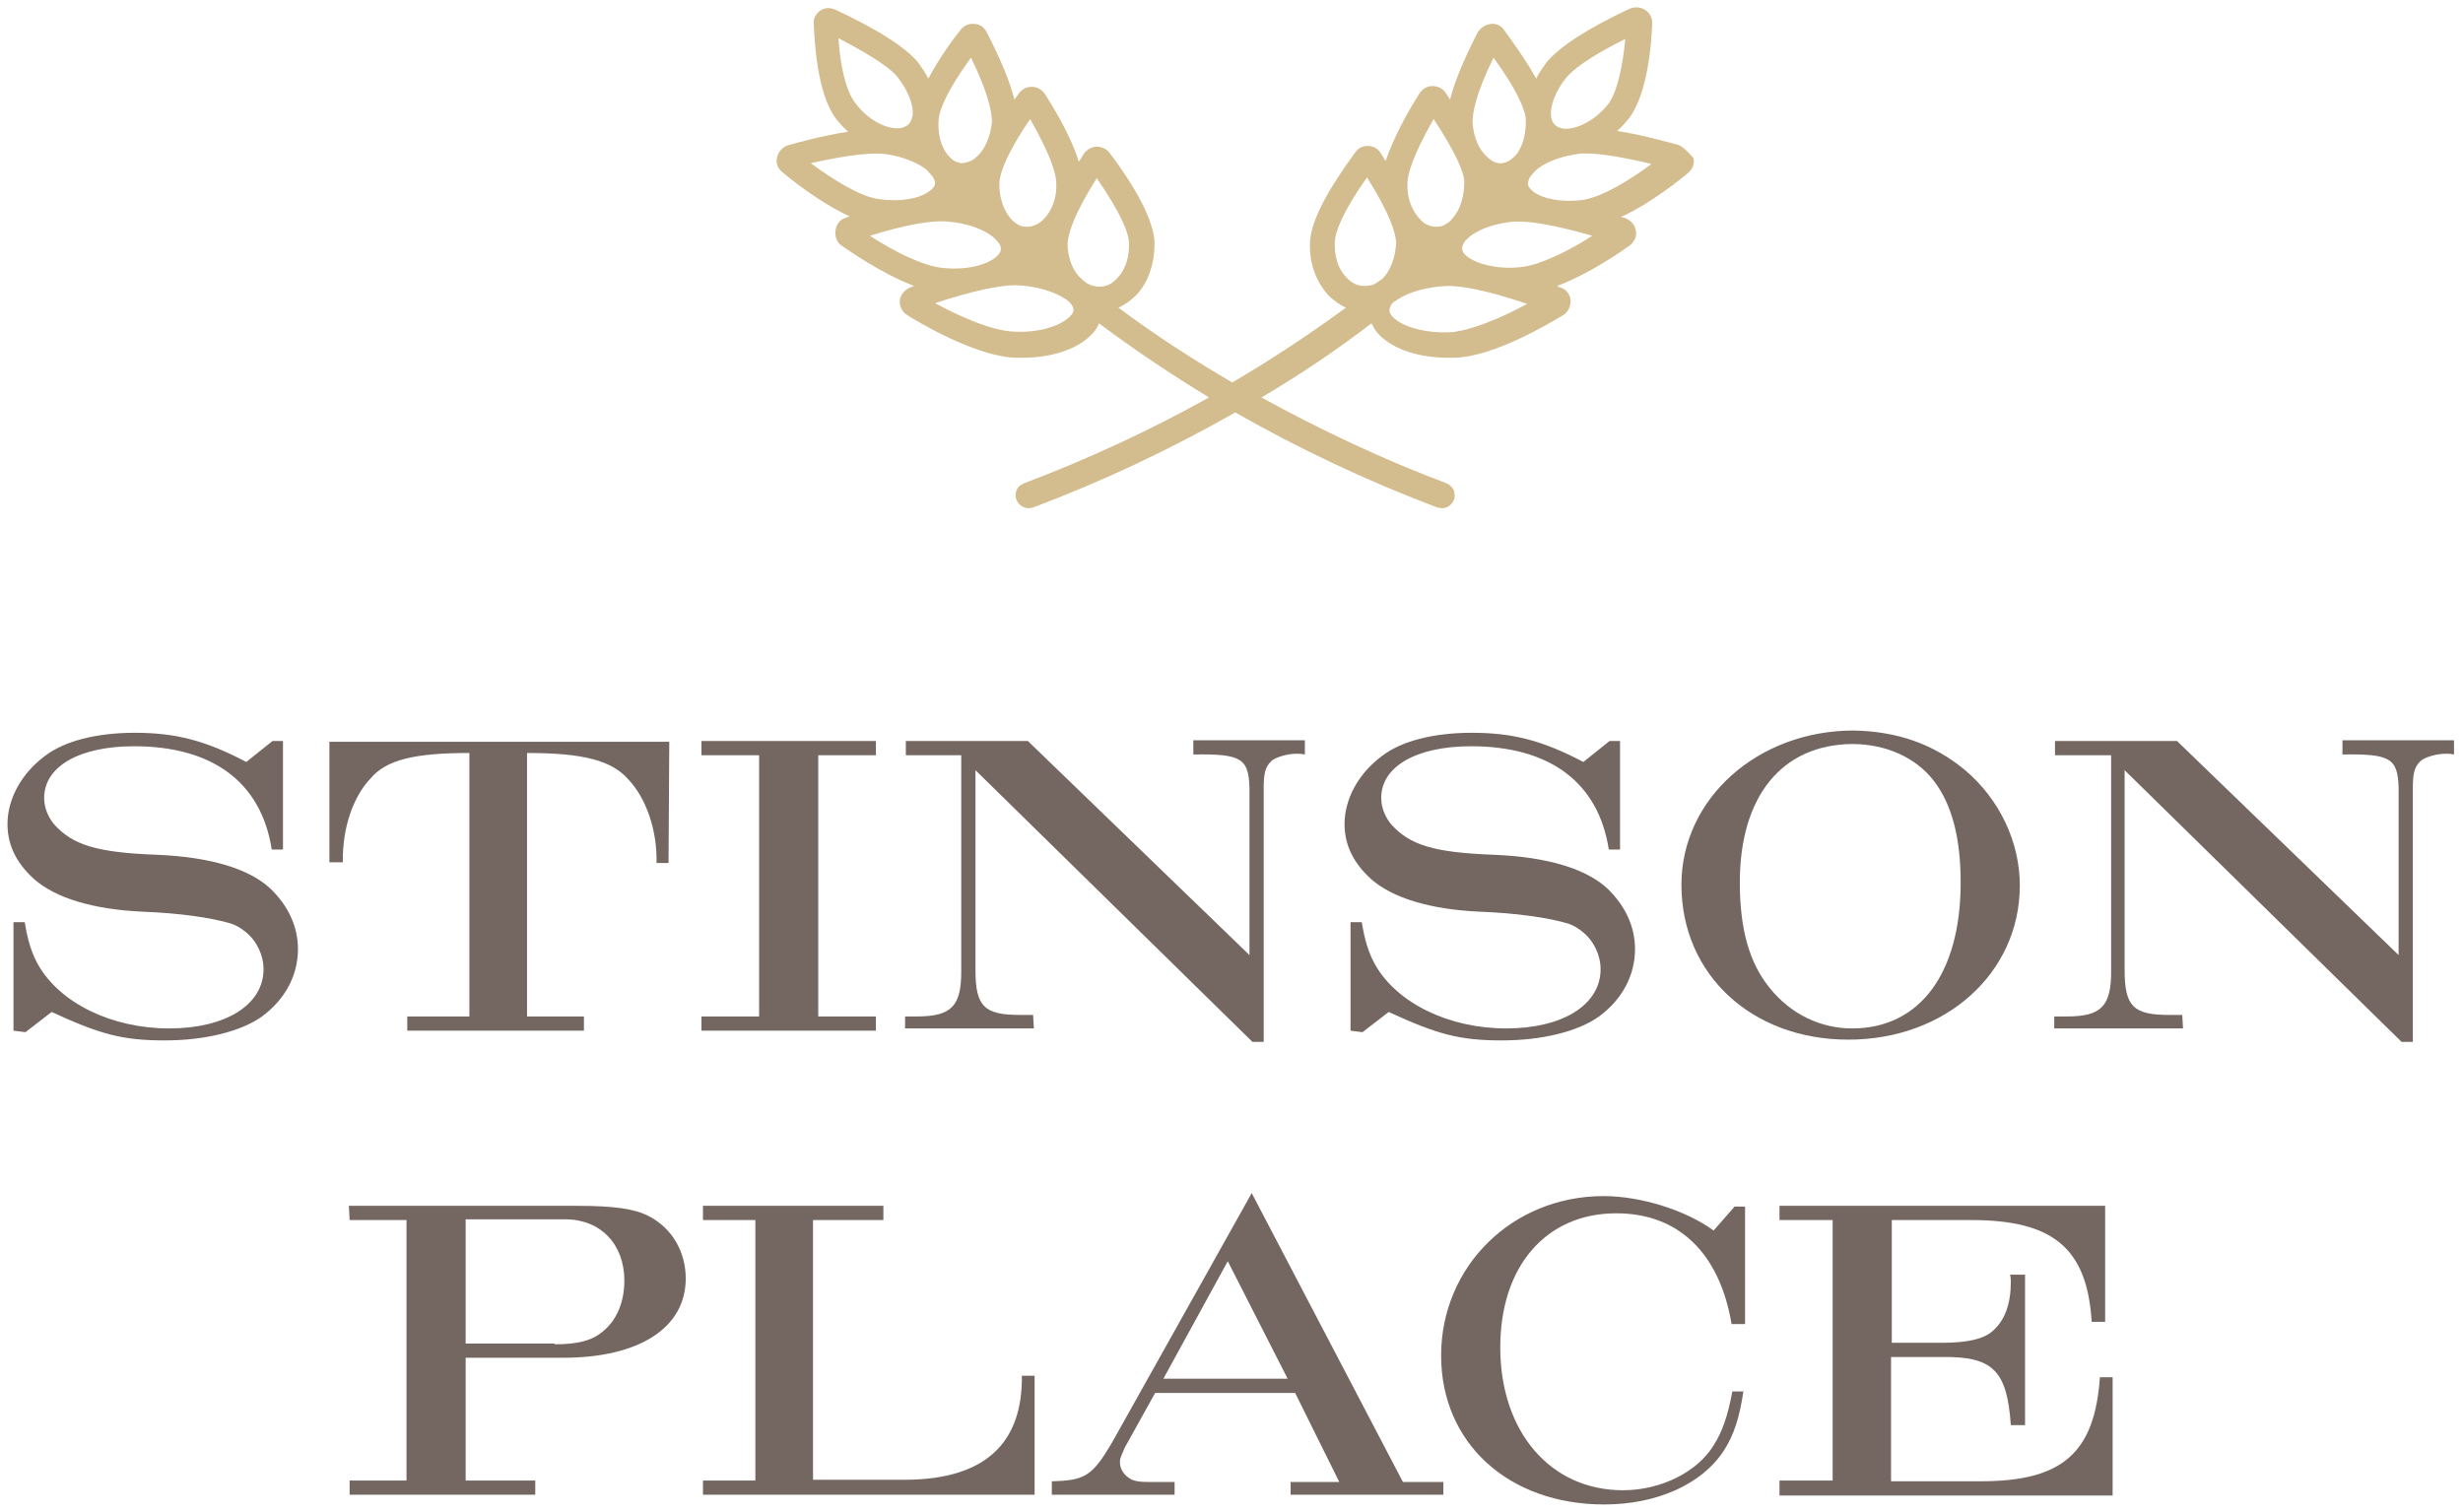
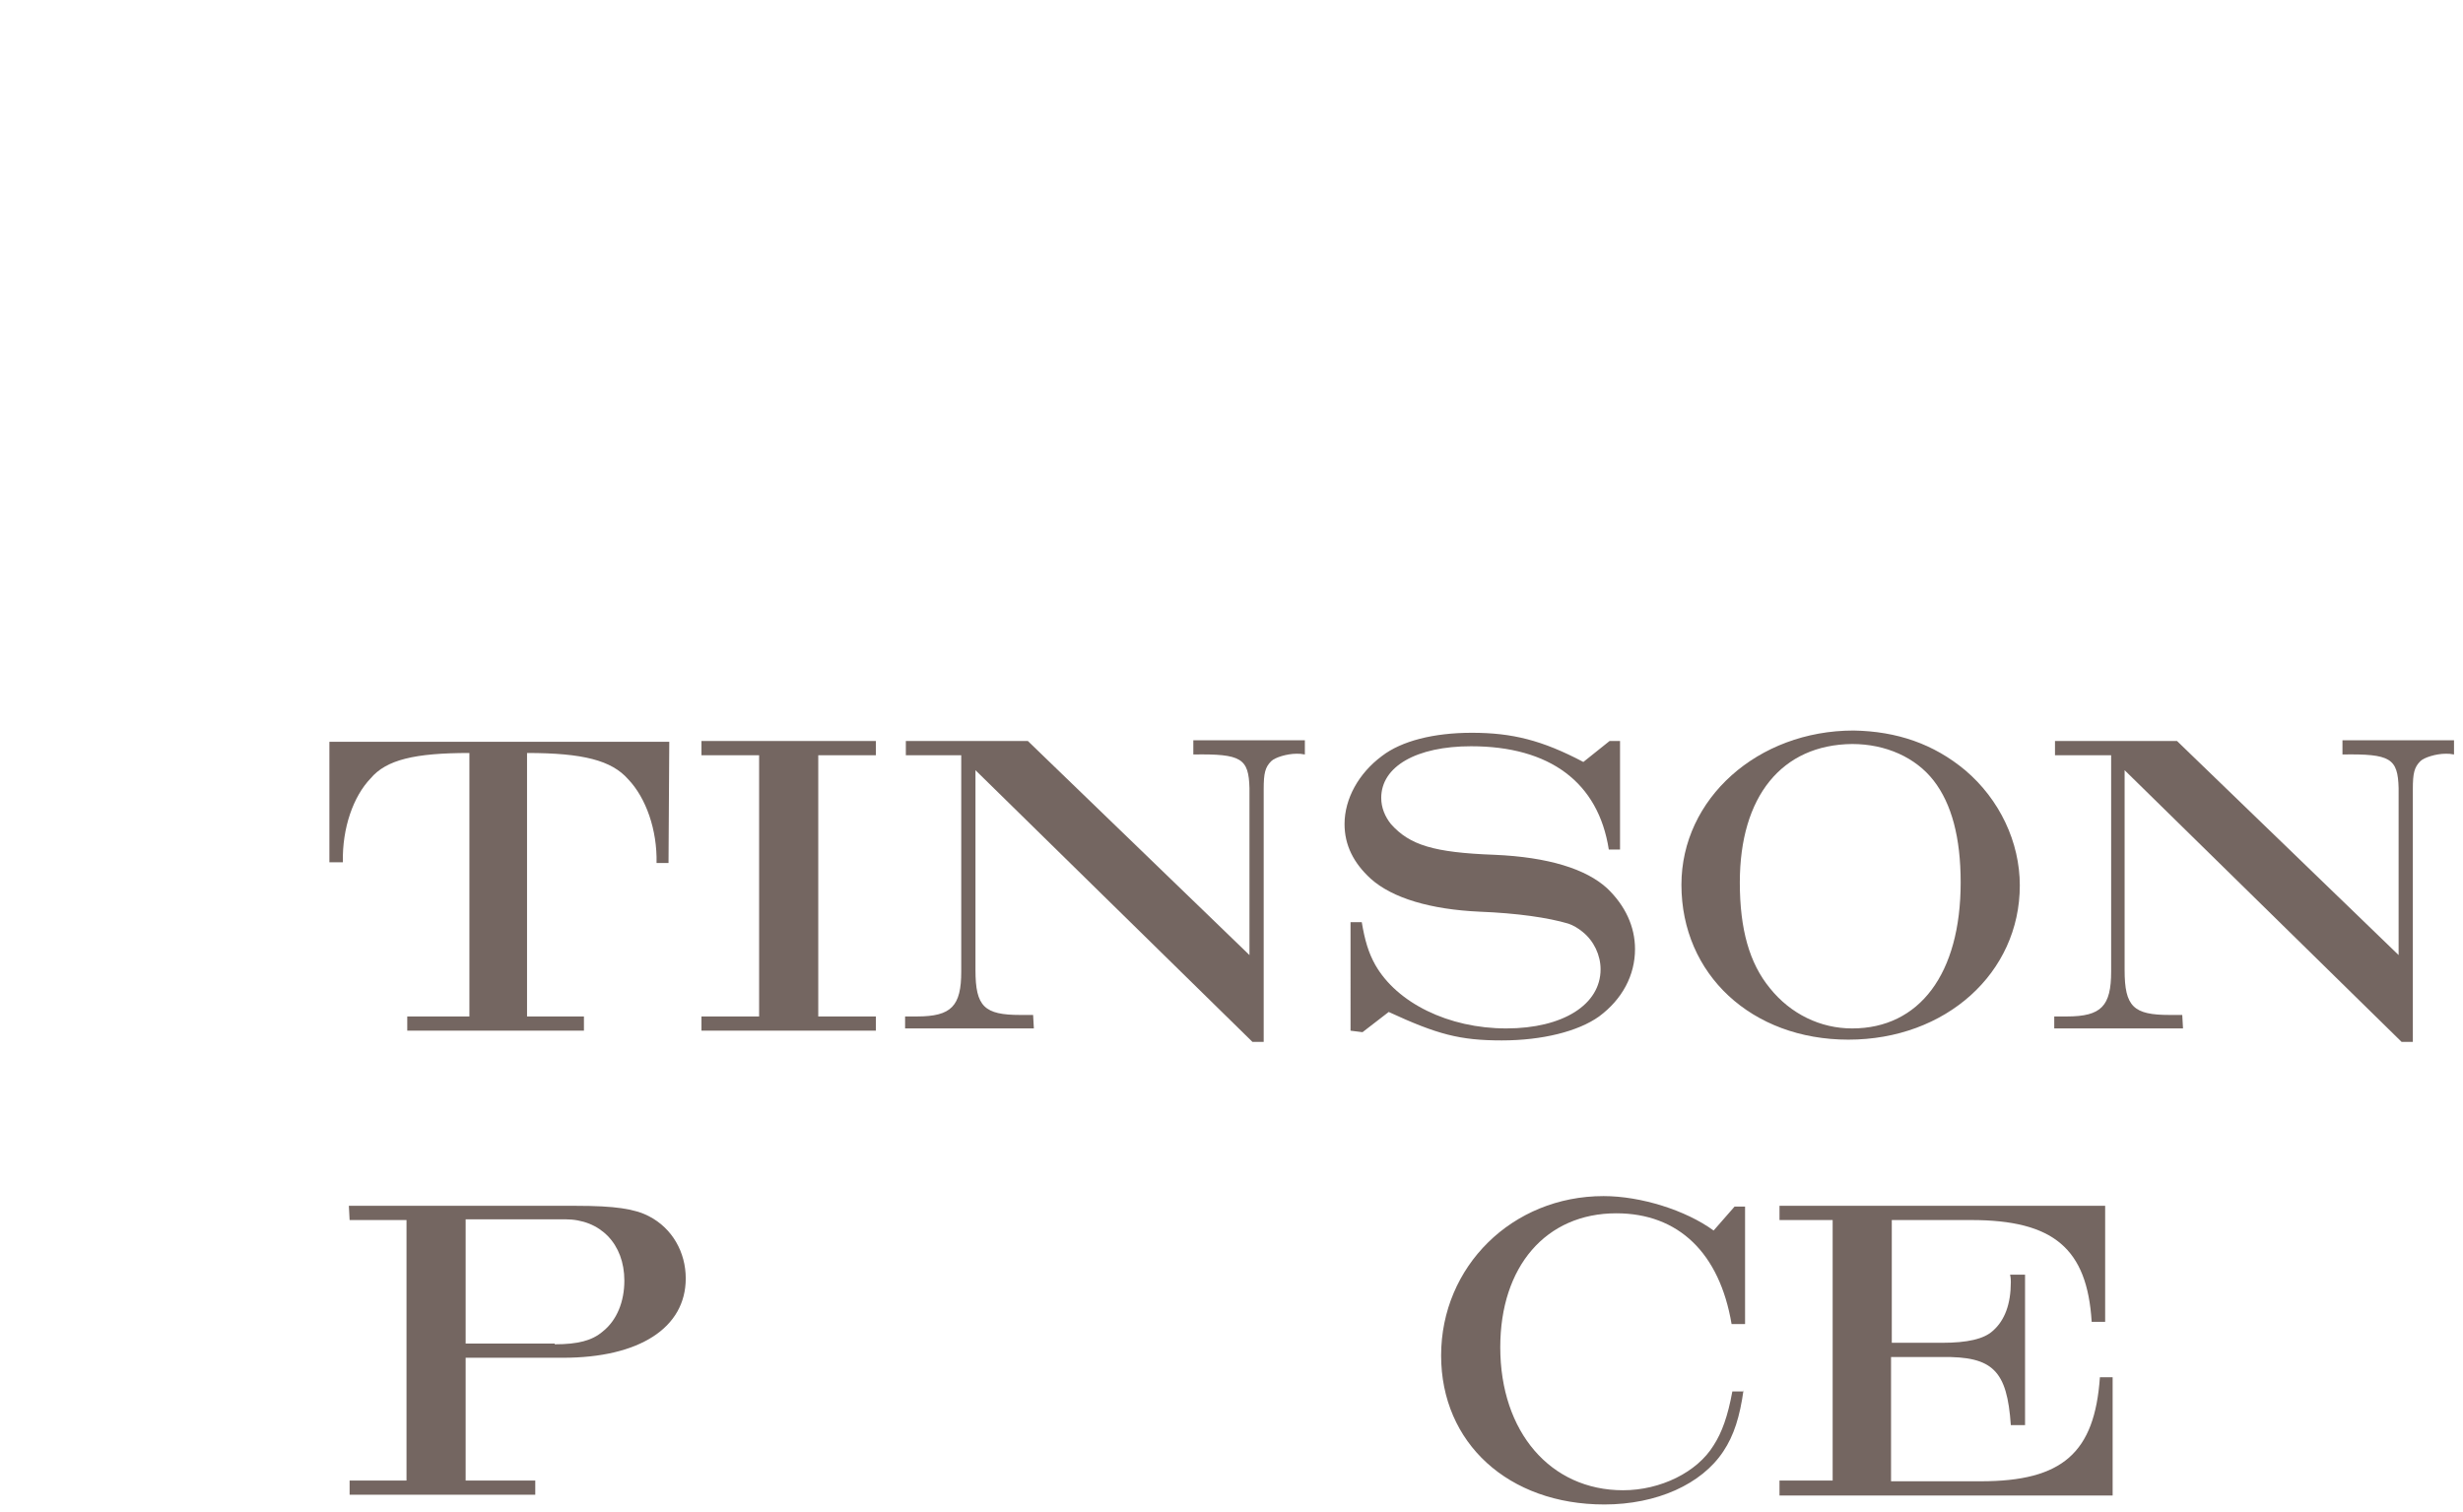
<svg xmlns="http://www.w3.org/2000/svg" version="1.1" id="Layer_1" x="0px" y="0px" viewBox="0 0 329 202" style="enable-background:new 0 0 329 202;" xml:space="preserve">
  <style type="text/css"> .st0{fill:#D3BC8D;} .st1{fill:#746661;} </style>
  <g>
-     <path class="st0" d="M224,19.3c-1.3-0.3-4.6-1.3-8-1.8c0.6-0.5,1.1-1.1,1.6-1.7c2.5-3.3,3-10,3.1-12.7c0-0.7-0.3-1.4-1-1.8 c-0.6-0.4-1.4-0.4-2.1-0.1c-5.7,2.7-9.2,5-11,7.1c-0.5,0.7-1,1.4-1.4,2.2c-1.5-2.7-3.5-5.4-4.3-6.5c-0.4-0.6-1.1-0.9-1.8-0.8 c-0.7,0.1-1.3,0.5-1.7,1.1c-1.9,3.7-3.1,6.6-3.7,9c-0.2-0.3-0.4-0.6-0.6-0.9c-0.4-0.6-1-0.9-1.8-0.9c-0.7,0-1.3,0.4-1.7,1 c-1.6,2.5-3.5,6-4.5,9c-0.3-0.4-0.5-0.8-0.7-1.1c-0.4-0.6-1-0.9-1.7-0.9c-0.7,0-1.3,0.3-1.7,0.9c-2.4,3.3-5.7,8.2-6,11.7 c-0.2,2.8,0.7,5.4,2.4,7.3c0.7,0.7,1.5,1.3,2.4,1.7c-4.8,3.5-9.9,6.9-15.2,10c-5.3-3.1-10.4-6.4-15.2-10c0.9-0.4,1.7-1,2.4-1.7 c1.7-1.8,2.5-4.5,2.4-7.3c-0.3-3.5-3.5-8.4-6-11.7c-0.4-0.5-1-0.8-1.7-0.8c-0.7,0-1.3,0.4-1.7,0.9c-0.2,0.3-0.4,0.7-0.7,1.1 c-0.9-3-2.9-6.5-4.5-9c-0.4-0.6-1-1-1.8-1c-0.7,0-1.3,0.3-1.8,1c-0.1,0.2-0.3,0.4-0.5,0.7c-0.6-2.4-1.8-5.3-3.7-9 c-0.3-0.6-0.9-1.1-1.6-1.1c-0.8-0.1-1.4,0.2-1.9,0.8c-0.9,1.1-2.8,3.7-4.3,6.5c-0.4-0.8-0.9-1.5-1.4-2.2c-2.5-3-8.9-6-11-7 c-0.7-0.3-1.4-0.3-2,0.1c-0.6,0.4-1,1.1-0.9,1.8c0.1,2.1,0.4,9.3,3,12.7c0.5,0.6,1,1.2,1.6,1.7c-3.3,0.5-6.6,1.4-8,1.8 c-0.7,0.2-1.3,0.8-1.5,1.6c-0.2,0.8,0.1,1.5,0.7,2c0.6,0.5,4.8,4,9,5.9c-0.2,0.1-0.4,0.1-0.5,0.2c-0.8,0.2-1.3,0.9-1.4,1.7 c-0.1,0.8,0.2,1.6,0.8,2c0.6,0.4,5.2,3.7,9.7,5.4c-0.2,0.1-0.3,0.1-0.5,0.2c-0.7,0.3-1.3,0.9-1.4,1.7c-0.1,0.8,0.3,1.6,1,2 c0.9,0.6,9.1,5.6,14.6,5.7l0.7,0c3.9,0,7.3-1.1,9.2-3c0.5-0.5,0.9-1,1.1-1.6c4.7,3.5,9.6,6.8,14.7,9.9c-7.9,4.4-16.3,8.3-24.8,11.5 c-0.4,0.2-0.8,0.5-0.9,0.9c-0.2,0.4-0.2,0.9,0,1.3c0.2,0.6,0.9,1.1,1.6,1.1l0.6-0.1c9.3-3.5,18.4-7.8,27-12.7 c8.6,4.9,17.7,9.2,27,12.7l0.6,0.1c0.7,0,1.3-0.4,1.6-1.1c0.2-0.4,0.1-0.9,0-1.3c-0.2-0.4-0.5-0.7-0.9-0.9 c-8.5-3.2-16.8-7.1-24.8-11.5c5.1-3,10-6.3,14.7-9.9c0.3,0.6,0.6,1.1,1.1,1.6c1.9,1.9,5.3,3,9.2,3l0.7,0c5.4-0.1,13.1-4.8,14.6-5.7 c0.7-0.4,1-1.2,1-2c-0.1-0.8-0.6-1.5-1.4-1.7c-0.1,0-0.3-0.1-0.4-0.2c4.3-1.6,8.7-4.7,9.7-5.4c0.6-0.5,1-1.2,0.8-2 c-0.1-0.8-0.7-1.4-1.5-1.7c-0.1,0-0.3-0.1-0.5-0.1c4.2-1.9,8.4-5.4,9-5.9c0.6-0.5,0.9-1.3,0.7-2v0C225.3,20.1,224.7,19.5,224,19.3z M184.7,37.2c-0.3,0.2-0.5,0.4-0.7,0.5c-0.5,0.4-1.1,0.5-1.7,0.5c0,0-0.1,0-0.1,0c-0.9,0-1.7-0.4-2.4-1.2c-1.1-1.1-1.6-2.9-1.5-4.8 c0.1-1.2,0.9-3.7,4.3-8.5c3.1,4.9,3.8,7.4,3.9,8.7C186.4,34.3,185.8,36.1,184.7,37.2z M211.8,20.5c2,0,5,0.5,8.8,1.4 c-2.9,2.2-6.6,4.4-9.1,4.8h0c-2.7,0.4-5.4-0.1-6.7-1.1c-0.2-0.2-0.7-0.6-0.7-1c0-0.3,0.1-0.7,0.3-1l0.7-0.8 c1.2-1.1,3.3-1.9,5.5-2.2C211,20.5,211.4,20.5,211.8,20.5z M202.5,20.7l-0.2,0.2c-0.5,0.5-1,0.8-1.6,0.9c-0.7,0.1-1.4-0.2-2-0.8 c-1.2-1-1.9-2.8-2-4.7c0-1.2,0.4-3.7,2.8-8.6c3.2,4.4,4.1,6.8,4.3,8C203.9,17.6,203.5,19.5,202.5,20.7z M194,29.2 c-0.1,0.2-0.3,0.3-0.5,0.5l0,0c-0.5,0.4-1,0.6-1.6,0.6c-0.8,0-1.6-0.3-2.2-1c-1.1-1.1-1.8-2.9-1.7-4.8c0-1.2,0.7-3.7,3.5-8.6 c3.1,4.7,4,7.1,4.1,8.3C195.6,26.2,195.1,28,194,29.2z M186.1,40.4l0.6-0.4c1.5-1,4-1.7,6.7-1.8c1.6,0,4.7,0.4,10.6,2.4 c-3.5,1.9-7.8,3.7-10.5,3.8l0,0c-3.1,0.1-6.1-0.7-7.4-2c-0.3-0.3-0.5-0.6-0.5-0.9C185.6,41,185.9,40.6,186.1,40.4z M203,35.7 L203,35.7c-2.9,0.3-5.8-0.4-7.1-1.5c-0.4-0.3-0.6-0.7-0.6-1c0-0.4,0.3-0.9,0.5-1.1l0.4-0.4c1.3-1.1,3.6-1.9,6.1-2.1 c0.2,0,0.4,0,0.6,0c1.6,0,4.6,0.4,9.8,1.9C209.6,33.5,205.6,35.5,203,35.7z M207.2,15.6c-0.2-1.4,0.6-3.5,2-5.2 c0.8-1,2.9-2.7,7.9-5.2c-0.3,3.3-1,6.9-2.2,8.6c-2.2,2.9-5.6,4-6.9,3.1C207.5,16.6,207.3,16.2,207.2,15.6z M118.4,20.6 c2.2,0.3,4.3,1.2,5.4,2.1l0.7,0.8c0.3,0.4,0.4,0.7,0.4,1c0,0.4-0.4,0.8-0.7,1c-1.4,1.1-4.1,1.5-6.8,1.1c-2.4-0.3-6-2.5-9.1-4.8 C114.1,20.5,116.9,20.4,118.4,20.6z M139.4,29.3c-0.6,0.6-1.4,1-2.2,1c0,0,0,0-0.1,0c-0.6,0-1.1-0.2-1.7-0.7 c-0.1-0.1-0.3-0.3-0.4-0.4c-1-1.2-1.6-3-1.5-4.9c0.1-1.2,0.9-3.7,4.1-8.4c2.8,4.9,3.5,7.4,3.5,8.6 C141.2,26.4,140.5,28.2,139.4,29.3z M130.4,21c-0.6,0.6-1.5,0.8-2,0.8c-0.6-0.1-1.1-0.3-1.6-0.9l-0.2-0.2c-1-1.2-1.4-3.1-1.2-5 c0.2-1.2,1.1-3.6,4.3-8c2.4,4.9,2.8,7.4,2.8,8.6C132.3,18.2,131.6,20,130.4,21z M126.6,29.6c2.5,0.2,4.8,1,6.1,2.1l0.4,0.4 c0.3,0.3,0.6,0.7,0.6,1.2c0,0.3-0.2,0.6-0.6,1c-1.4,1.2-4.2,1.8-7.1,1.5c-2.6-0.2-6.6-2.2-9.8-4.3C121,30,124.5,29.4,126.6,29.6z M135.7,38.1c2.6,0.1,5.1,0.8,6.7,1.9l0.4,0.3c0.3,0.3,0.6,0.7,0.6,1.1v0c0,0.3-0.2,0.6-0.5,0.9c-1.3,1.3-4.3,2.2-7.5,2 c-2.8-0.1-7-1.9-10.5-3.8C129.8,38.9,133.4,38.1,135.7,38.1z M142.6,32.5c0.1-1.3,0.8-3.8,3.9-8.7c3.3,4.8,4.2,7.2,4.3,8.5 c0.1,1.9-0.4,3.6-1.5,4.8c-0.7,0.8-1.5,1.2-2.4,1.2c0,0-0.1,0-0.1,0c-0.6,0-1.2-0.2-1.7-0.5c-0.2-0.2-0.5-0.4-0.7-0.6 C143.2,36.1,142.6,34.3,142.6,32.5z M121.1,16.8c-1.4,1-4.8-0.2-6.9-3.1l0,0c-1.3-1.7-2-5.3-2.2-8.6c5,2.6,7.1,4.2,7.9,5.2 c1.4,1.8,2.2,3.8,2,5.2C121.7,16.2,121.5,16.6,121.1,16.8z" />
    <g>
      <g>
-         <path class="st1" d="M1.7,123.2h1.6c0.4,2.4,0.9,4.1,1.8,5.7c2.9,5.1,9.8,8.5,17.5,8.5c7.6,0,12.6-3.2,12.6-7.9 c0-1.9-0.9-3.8-2.4-5c-0.6-0.5-1.3-0.9-1.9-1.1c-2.7-0.8-6.8-1.4-11.9-1.6c-6.5-0.3-11.6-1.8-14.5-4.4c-2.3-2.1-3.5-4.5-3.5-7.3 c0-3.4,1.9-6.8,5-9.1c2.6-2,6.9-3.1,12-3.1c5.4,0,9.4,1,14.9,3.9l3.5-2.8h1.4v14.5h-1.5c-1.4-9-7.9-13.8-18.4-13.8 c-7.3,0-12,2.7-12,6.9c0,1.3,0.5,2.5,1.3,3.5c2.5,2.8,5.7,3.8,13.8,4.1c7.2,0.3,12.3,1.9,15.1,4.5c2.4,2.3,3.7,5.1,3.7,8.1 c0,3.5-1.7,6.7-4.8,9c-2.8,2-7.6,3.2-13,3.2c-5.6,0-8.6-0.8-15.1-3.8l-3.5,2.7l-1.6-0.2V123.2z" />
        <path class="st1" d="M54.4,135.8h8.3v-35.2c-7.3,0-11.1,0.9-13.2,3.4c-2.3,2.4-3.8,6.6-3.7,11.2H44V99.1h45.4l-0.1,16.2h-1.6 c0.1-4.4-1.4-8.7-3.8-11.2c-2.2-2.5-6-3.5-13.5-3.5v35.2h7.6v1.9H54.4V135.8z" />
        <path class="st1" d="M93.7,135.8h7.7v-34.9h-7.7v-1.9H117v1.9h-7.7v34.9h7.7v1.9H93.7V135.8z" />
        <path class="st1" d="M120.8,135.8h1.7c4.6,0,5.9-1.4,5.9-6v-28.9H121v-1.9h16.3l29.6,28.6v-22.3c-0.1-4-1.1-4.6-7.5-4.5v-1.9 h14.9v1.9c-0.5-0.1-0.7-0.1-1.1-0.1c-1.3,0-2.9,0.5-3.4,1c-0.8,0.8-1,1.6-1,3.7v33.8h-1.5l-37-36.3v26.7c0,4.9,1.2,6,6,6h1.7 l0.1,1.8h-17.2V135.8z" />
        <path class="st1" d="M180.3,123.2h1.6c0.4,2.4,0.9,4.1,1.8,5.7c2.9,5.1,9.8,8.5,17.5,8.5c7.6,0,12.6-3.2,12.6-7.9 c0-1.9-0.9-3.8-2.4-5c-0.6-0.5-1.3-0.9-1.9-1.1c-2.7-0.8-6.8-1.4-11.9-1.6c-6.5-0.3-11.6-1.8-14.5-4.4c-2.3-2.1-3.5-4.5-3.5-7.3 c0-3.4,1.9-6.8,5-9.1c2.6-2,6.9-3.1,12-3.1c5.4,0,9.4,1,14.9,3.9l3.5-2.8h1.4v14.5h-1.5c-1.4-9-7.9-13.8-18.4-13.8 c-7.3,0-12,2.7-12,6.9c0,1.3,0.5,2.5,1.3,3.5c2.5,2.8,5.7,3.8,13.8,4.1c7.2,0.3,12.3,1.9,15.1,4.5c2.4,2.3,3.7,5.1,3.7,8.1 c0,3.5-1.7,6.7-4.8,9c-2.8,2-7.6,3.2-13,3.2c-5.6,0-8.6-0.8-15.1-3.8l-3.5,2.7l-1.6-0.2V123.2z" />
        <path class="st1" d="M262.5,102.9c4.6,3.9,7.3,9.6,7.3,15.4c0,11.7-9.9,20.6-22.9,20.6c-12.9,0-22.3-8.7-22.3-20.7 c0-11.5,10.2-20.6,23-20.6C253.4,97.7,258.3,99.4,262.5,102.9z M232.4,117.9c0,6.3,1.3,10.8,4,14.1c2.8,3.5,6.8,5.4,11,5.4 c9,0,14.5-7.3,14.5-19.5c0-6-1.2-10.5-3.6-13.6c-2.4-3.1-6.4-4.9-10.9-4.9C238,99.5,232.4,106.4,232.4,117.9z" />
        <path class="st1" d="M274.4,135.8h1.7c4.6,0,5.9-1.4,5.9-6v-28.9h-7.5v-1.9h16.3l29.6,28.6v-22.3c-0.1-4-1.1-4.6-7.5-4.5v-1.9 h14.9v1.9c-0.5-0.1-0.7-0.1-1.1-0.1c-1.3,0-2.9,0.5-3.4,1c-0.8,0.8-1,1.6-1,3.7v33.8h-1.5l-37-36.3v26.7c0,4.9,1.2,6,6,6h1.7 l0.1,1.8h-17.2V135.8z" />
      </g>
      <g>
        <path class="st1" d="M46.7,197.8h7.6V163h-7.6l-0.1-1.9H77c5.1,0,7.8,0.4,9.7,1.4c3.1,1.6,4.9,4.8,4.9,8.3 c0,6.6-6.2,10.6-16.4,10.6h-13v16.4h9.3v1.9H46.7V197.8z M74.1,179.6c3.1,0,5-0.5,6.4-1.7c1.9-1.5,2.9-4,2.9-6.8 c0-4.9-3.2-8.2-7.9-8.2H62.2v16.6H74.1z" />
-         <path class="st1" d="M93.9,197.8h7V163h-7v-1.9H118v1.9h-9.4v34.7h12.5c10.4-0.1,15.5-4.8,15.4-13.9h1.7v15.9H93.9V197.8z" />
-         <path class="st1" d="M140.5,197.9c4.4-0.1,5.4-0.7,8-5.1l18.7-33.4l20.2,38.6h5.4v1.7h-20.4v-1.7h6.5l-5.9-11.9h-18.7l-4,7.2 l-0.1,0.2c-0.6,1.4-0.6,1.4-0.6,1.9c0,0.9,0.6,1.8,1.6,2.3c0.6,0.2,0.9,0.3,2.5,0.3h3.2v1.7h-16.4V197.9z M172,184.2l-8-15.7 l-8.6,15.7H172z" />
        <path class="st1" d="M232.9,185.7c-0.5,3.6-1.3,6.1-2.7,8.2c-2.9,4.4-8.9,7.1-15.9,7.1c-12.8,0-21.8-8.2-21.8-19.9 c0-11.9,9.5-21.3,21.7-21.3c5,0,11,1.9,14.7,4.6l2.8-3.2h1.4v15.7h-1.8c-1.6-9.5-7.1-14.8-15.4-14.8c-9.4,0-15.5,7.1-15.5,17.9 c0,11.3,6.7,19.1,16.4,19.1c5,0,9.9-2.4,12.1-6c1.1-1.7,1.9-3.9,2.5-7.2H232.9z" />
        <path class="st1" d="M237.7,197.8h7.1V163h-7.1v-1.9h43.5v15.5h-1.8c-0.6-9.8-5.1-13.6-16.1-13.6h-10.6v16.4h6.7 c3.4,0,5.6-0.5,6.8-1.6c1.6-1.4,2.4-3.6,2.4-6.5c0-0.2,0-0.6-0.1-1h2v20.1h-1.9c-0.5-7.3-2.4-9.2-9.2-9.1h-6.8v16.6h12 c10.9,0,15.2-3.8,15.9-13.9h1.7v15.8h-44.5V197.8z" />
      </g>
    </g>
  </g>
</svg>